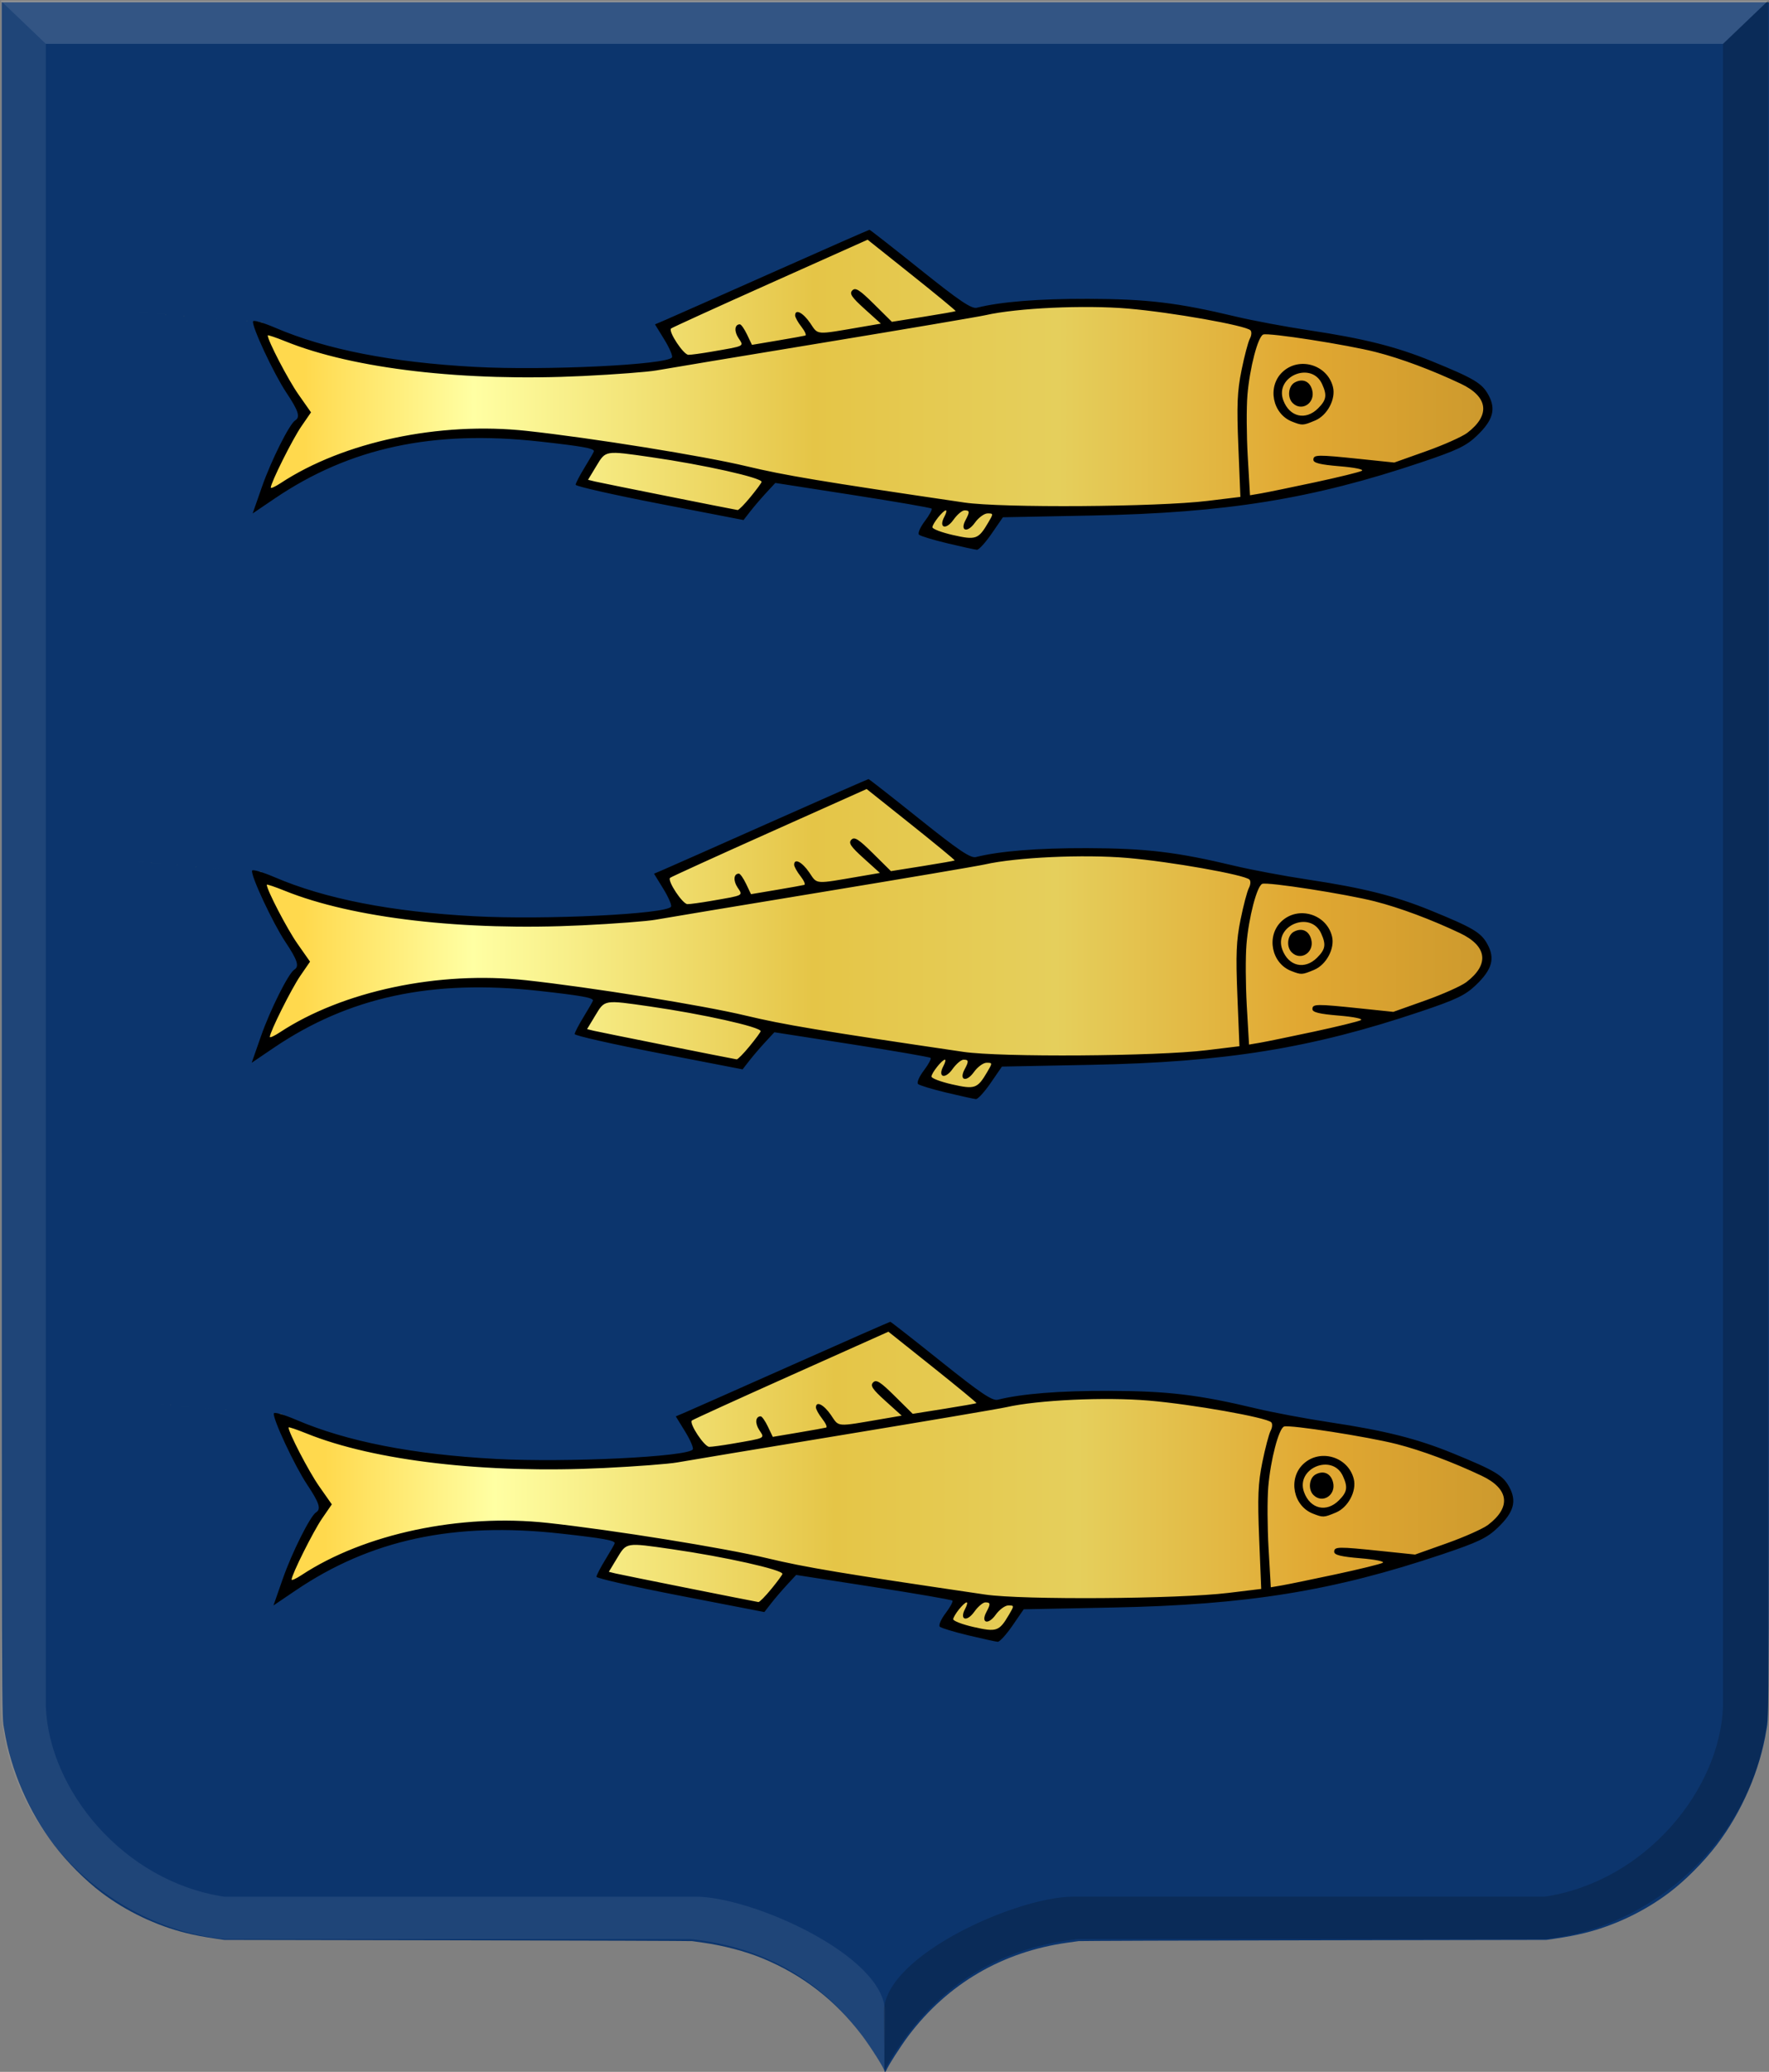
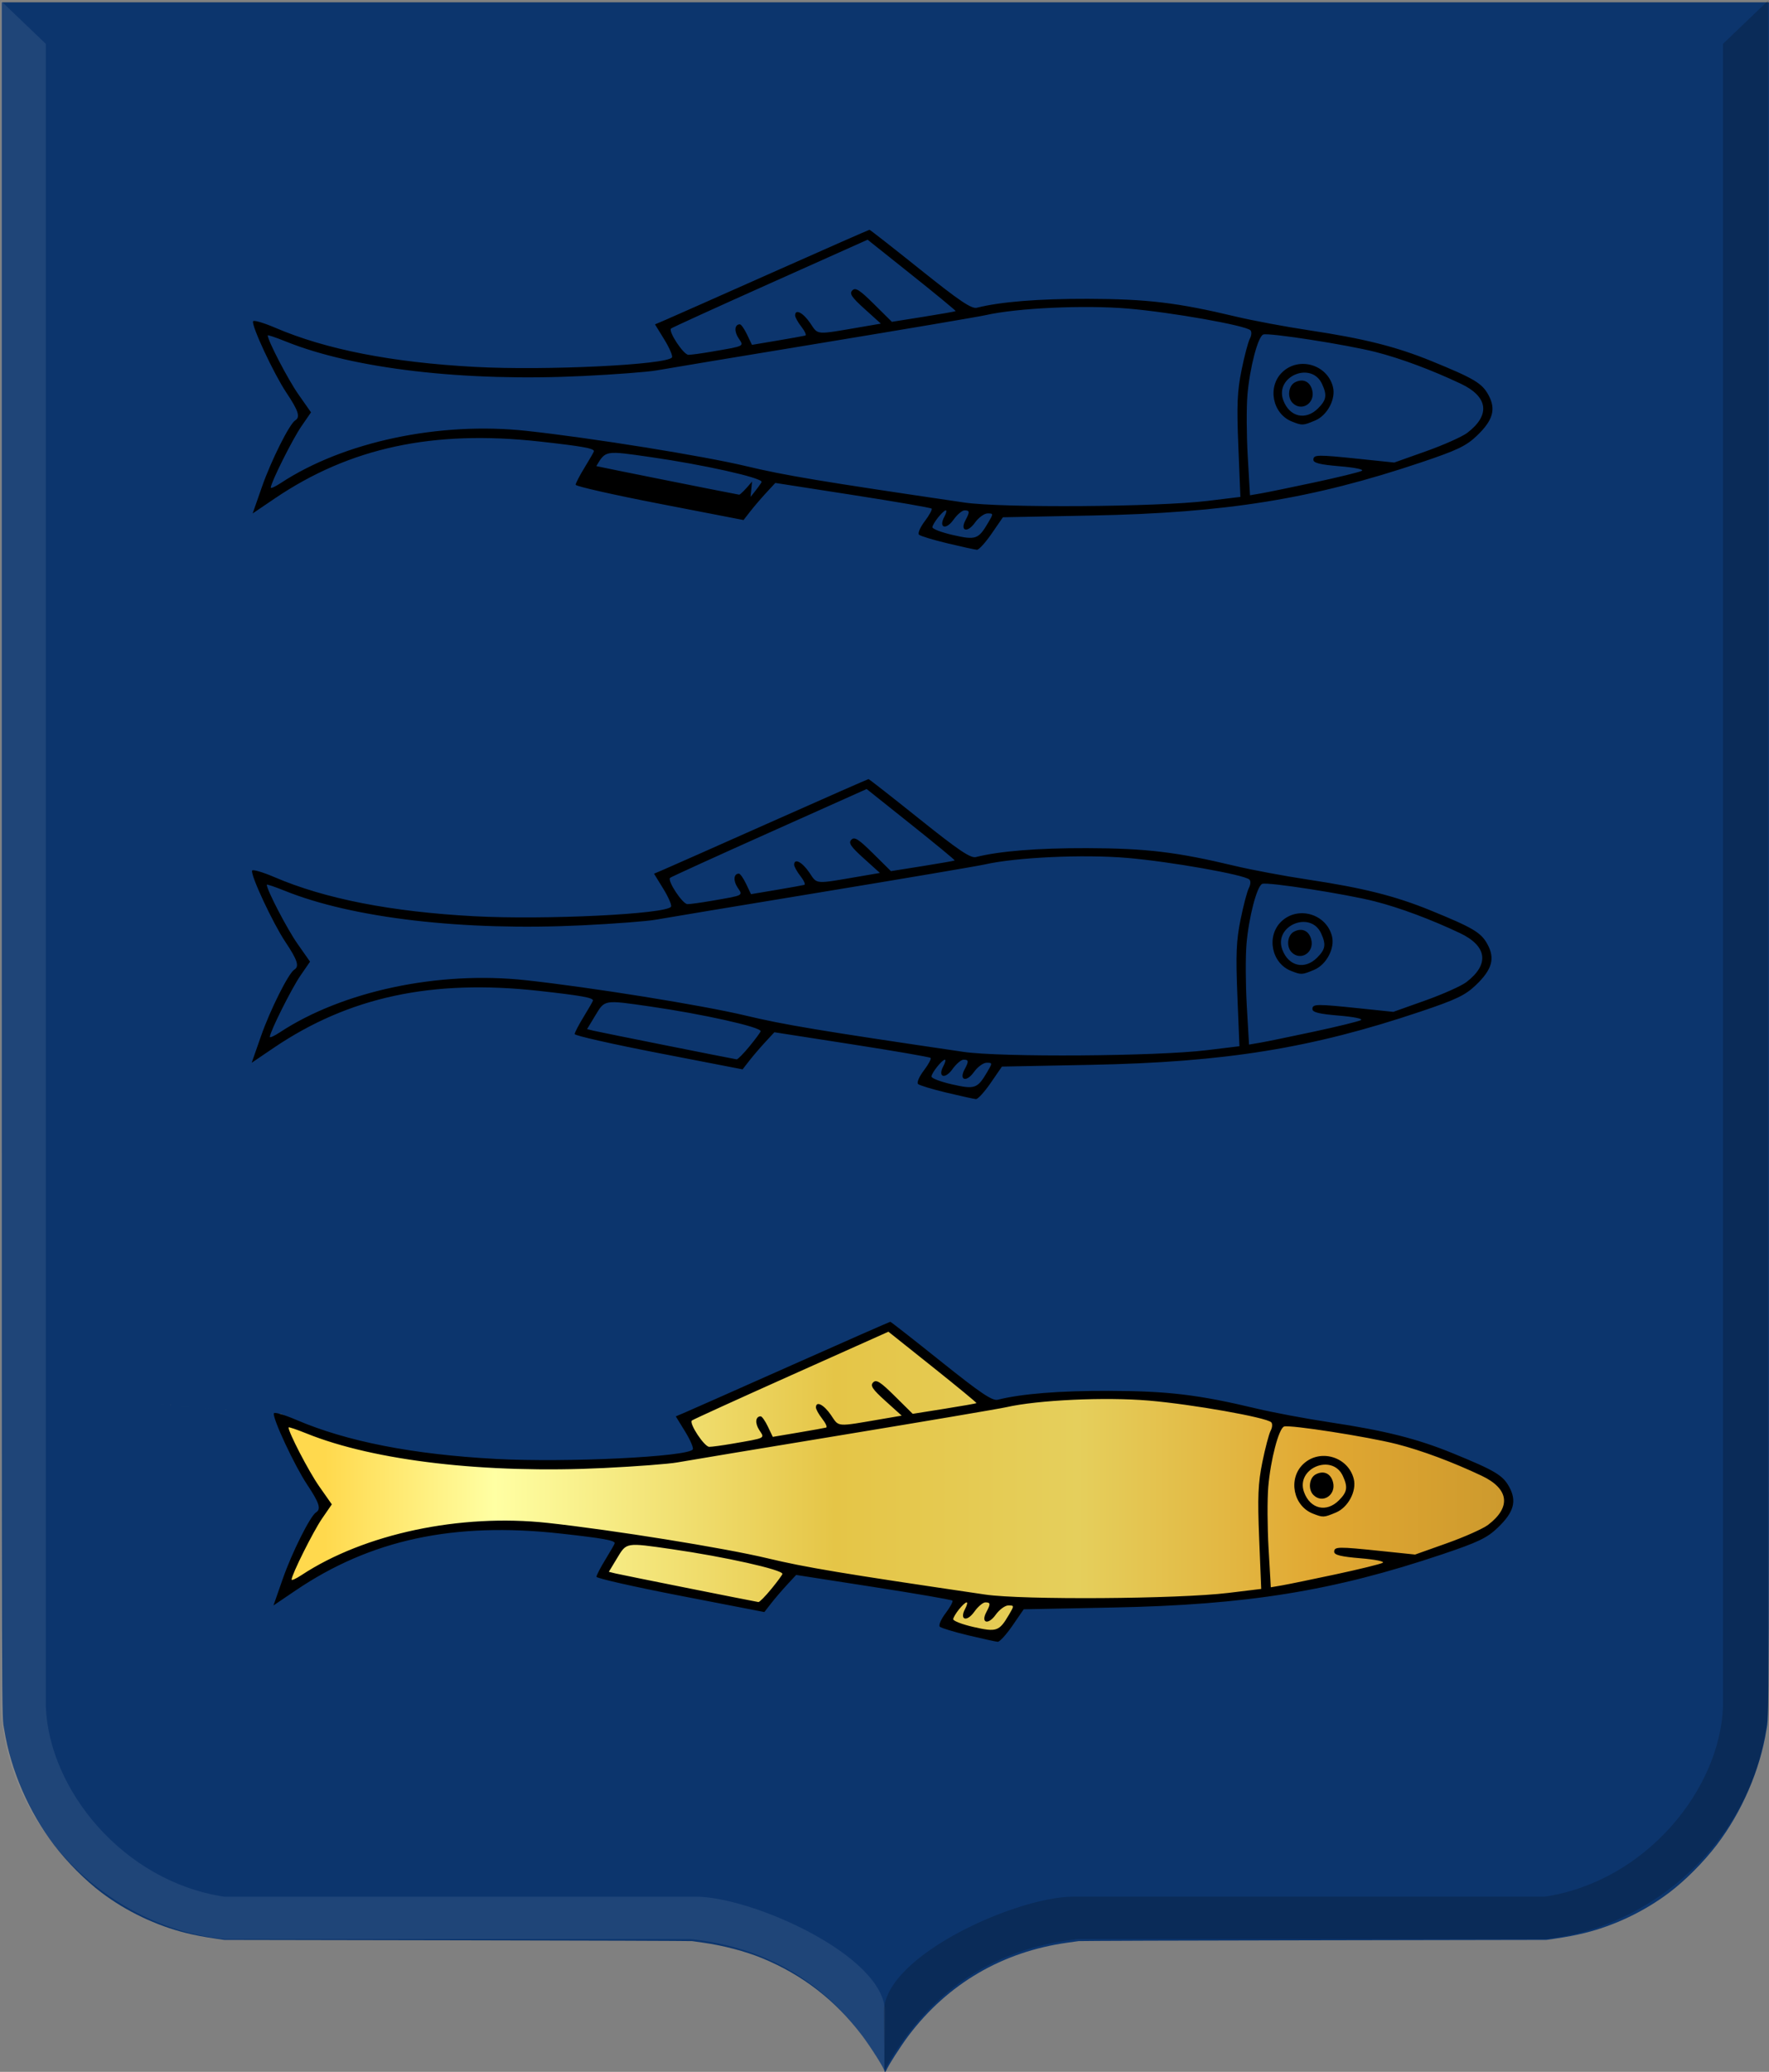
<svg xmlns="http://www.w3.org/2000/svg" xmlns:ns1="http://www.inkscape.org/namespaces/inkscape" xmlns:ns2="http://sodipodi.sourceforge.net/DTD/sodipodi-0.dtd" xmlns:xlink="http://www.w3.org/1999/xlink" width="580.283" height="679.352" id="svg16443" version="1.1" ns1:version="0.48.4 r9939" ns2:docname="Nieuw document 86">
  <rect width="100%" height="100%" fill="#808080" stroke="none" />
  <defs id="defs16445">
    <linearGradient y2="-2045.692" x2="-608.289" y1="-2045.692" x1="-1054.496" gradientTransform="matrix(-1,0,0,1,-527.796,2657.89)" gradientUnits="userSpaceOnUse" id="linearGradient16135-5-3" xlink:href="#linearGradient4053-4-8-3-4-9-74-5-4-9-5-5-7-3-8" ns1:collect="always" />
    <linearGradient id="linearGradient4053-4-8-3-4-9-74-5-4-9-5-5-7-3-8">
      <stop style="stop-color:#cc992d;stop-opacity:1;" offset="0" id="stop4055-9-6-3-5-82-0-2-3-0-5-0-61-36-5" />
      <stop style="stop-color:#e1a832;stop-opacity:1;" offset="0.143" id="stop4057-8-0-4-2-2-9-7-9-8-1-4-7-2-1" />
      <stop id="stop4059-2-1-2-9-7-4-6-2-0-7-2-2-2-5" offset="0.321" style="stop-color:#e5cf5c;stop-opacity:1;" />
      <stop style="stop-color:#e5c547;stop-opacity:1;" offset="0.5" id="stop4061-4-2-2-12-85-8-1-4-1-1-1-3-1-6" />
      <stop id="stop4063-5-6-0-49-83-8-4-9-5-1-2-7-43-6" offset="0.75" style="stop-color:#ffffa3;stop-opacity:1;" />
      <stop style="stop-color:#ffd94d;stop-opacity:1;" offset="0.875" id="stop4065-2-0-1-93-9-2-2-0-1-5-7-8-26-8" />
      <stop id="stop4067-9-5-2-76-4-45-3-5-0-2-7-5-0-8" offset="1" style="stop-color:#ffdb4e;stop-opacity:1;" />
    </linearGradient>
    <linearGradient y2="-2045.692" x2="-608.289" y1="-2045.692" x1="-1054.496" gradientTransform="matrix(-1,0,0,1,-534.939,2480.033)" gradientUnits="userSpaceOnUse" id="linearGradient16135-9-9" xlink:href="#linearGradient4053-4-8-3-4-9-74-5-4-9-5-5-7-87-8" ns1:collect="always" />
    <linearGradient id="linearGradient4053-4-8-3-4-9-74-5-4-9-5-5-7-87-8">
      <stop style="stop-color:#cc992d;stop-opacity:1;" offset="0" id="stop4055-9-6-3-5-82-0-2-3-0-5-0-61-3-7" />
      <stop style="stop-color:#e1a832;stop-opacity:1;" offset="0.143" id="stop4057-8-0-4-2-2-9-7-9-8-1-4-7-0-0" />
      <stop id="stop4059-2-1-2-9-7-4-6-2-0-7-2-2-7-7" offset="0.321" style="stop-color:#e5cf5c;stop-opacity:1;" />
      <stop style="stop-color:#e5c547;stop-opacity:1;" offset="0.5" id="stop4061-4-2-2-12-85-8-1-4-1-1-1-3-6-9" />
      <stop id="stop4063-5-6-0-49-83-8-4-9-5-1-2-7-4-1" offset="0.75" style="stop-color:#ffffa3;stop-opacity:1;" />
      <stop style="stop-color:#ffd94d;stop-opacity:1;" offset="0.875" id="stop4065-2-0-1-93-9-2-2-0-1-5-7-8-2-5" />
      <stop id="stop4067-9-5-2-76-4-45-3-5-0-2-7-5-1-8" offset="1" style="stop-color:#ffdb4e;stop-opacity:1;" />
    </linearGradient>
    <linearGradient y2="-2045.692" x2="-608.289" y1="-2045.692" x1="-1054.496" gradientTransform="matrix(-1,0,0,1,-534.623,2299.827)" gradientUnits="userSpaceOnUse" id="linearGradient16321" xlink:href="#linearGradient4053-4-8-3-4-9-74-5-4-9-5-5-7-8-3" ns1:collect="always" />
    <linearGradient id="linearGradient4053-4-8-3-4-9-74-5-4-9-5-5-7-8-3">
      <stop style="stop-color:#cc992d;stop-opacity:1;" offset="0" id="stop4055-9-6-3-5-82-0-2-3-0-5-0-61-9-9" />
      <stop style="stop-color:#e1a832;stop-opacity:1;" offset="0.143" id="stop4057-8-0-4-2-2-9-7-9-8-1-4-7-8-4" />
      <stop id="stop4059-2-1-2-9-7-4-6-2-0-7-2-2-9-5" offset="0.321" style="stop-color:#e5cf5c;stop-opacity:1;" />
      <stop style="stop-color:#e5c547;stop-opacity:1;" offset="0.5" id="stop4061-4-2-2-12-85-8-1-4-1-1-1-3-9-3" />
      <stop id="stop4063-5-6-0-49-83-8-4-9-5-1-2-7-9-8" offset="0.75" style="stop-color:#ffffa3;stop-opacity:1;" />
      <stop style="stop-color:#ffd94d;stop-opacity:1;" offset="0.875" id="stop4065-2-0-1-93-9-2-2-0-1-5-7-8-4-2" />
      <stop id="stop4067-9-5-2-76-4-45-3-5-0-2-7-5-2-3" offset="1" style="stop-color:#ffdb4e;stop-opacity:1;" />
    </linearGradient>
  </defs>
  <ns2:namedview id="base" pagecolor="#ffffff" bordercolor="#666666" borderopacity="1.0" ns1:pageopacity="0.0" ns1:pageshadow="2" ns1:zoom="0.35" ns1:cx="345.21875" ns1:cy="273.89648" ns1:document-units="px" ns1:current-layer="layer1" showgrid="false" fit-margin-top="0" fit-margin-left="0" fit-margin-right="0" fit-margin-bottom="0" ns1:window-width="1600" ns1:window-height="837" ns1:window-x="-8" ns1:window-y="-8" ns1:window-maximized="1" />
  <g ns1:label="Laag 1" ns1:groupmode="layer" id="layer1" transform="translate(-29.781,-126.906)">
    <path style="fill:#0c356d;fill-opacity:1" d="m 319.917,805.98 c 0,-0.746 -4.521,-7.907 -7.344,-11.636 -8.771,-11.585 -19.569,-19.934 -32.797,-25.364 -5.476,-2.251 -12.849,-4.187 -19.364,-5.09 -1.506,-0.215 -3.119,-0.436 -3.587,-0.507 -0.466,-0.056 -35.191,-0.199 -77.163,-0.259 l -76.314,-0.14 -2.739,-0.402 c -4.073,-0.6 -6.758,-1.11 -9.807,-1.862 -9.787,-2.42 -19.57,-7.086 -27.689,-13.209 -5.302,-4 -11.275,-9.988 -15.601,-15.645 -8.256,-10.788 -14.225,-24.594 -16.33,-37.758 -0.885,-5.543 -0.833,11.829 -0.836,-286.532 l 0,-279.906 289.856,0 289.863,0 0,279.906 c 0,298.361 0.039,280.989 -0.838,286.532 -2.105,13.164 -8.075,26.97 -16.332,37.758 -4.326,5.657 -10.3,11.645 -15.6,15.645 -8.13,6.128 -17.891,10.786 -27.691,13.209 -3.049,0.752 -5.733,1.261 -9.803,1.862 l -2.741,0.402 -76.314,0.14 c -41.974,0.056 -76.697,0.199 -77.163,0.259 -0.471,0.056 -2.084,0.3 -3.592,0.507 -21.347,2.958 -39.252,13.413 -52.161,30.454 -2.549,3.371 -6.861,10.124 -7.397,11.592 -0.14,0.408 -0.51,0.439 -0.51,0.037 z" id="path15028-58-4-5-2-4-7-3-9-3" ns1:connector-curvature="0" />
    <path style="opacity:0.385;fill:#ffffff;fill-opacity:0.204;stroke:#000000;stroke-width:0.189px;stroke-linecap:butt;stroke-linejoin:miter;stroke-opacity:0" d="m 30.03,127.138 14.786,14.15 0,545.279 c 1.068,27.183 25.349,57.238 58.449,62.24 l 154.671,0 c 18.536,0 62.13,19.387 62.13,37.743 l -0.2,19.047 c -16.895,-30.088 -40.743,-40.372 -63.474,-42.891 l 0,0 -153.118,0 c -36.842,-3.63 -71.186,-35.226 -73.233,-76.139 z" id="path15042-78-6-1-2-6-8-2-3-2-1-1" ns1:connector-curvature="0" ns2:nodetypes="cccccccccccc" />
    <path style="opacity:0.194;fill:#000000;fill-opacity:0.976;stroke:#000000;stroke-width:0.189px;stroke-linecap:butt;stroke-linejoin:miter;stroke-opacity:0" d="m 609.764,127.132 -14.788,14.15 0,545.282 c -1.063,27.185 -25.343,57.239 -58.446,62.24 l -154.673,0 c -18.539,0 -62.13,19.387 -62.13,37.743 l 0.199,19.046 c 16.898,-30.089 40.743,-40.373 63.478,-42.888 l 0,0 153.115,0 c 36.843,-3.631 71.184,-35.228 73.234,-76.141 z" id="path15042-7-9-9-7-1-6-9-3-4-1-2-6" ns1:connector-curvature="0" ns2:nodetypes="cccccccccccc" />
-     <path style="fill:#ffffff;fill-opacity:0.161;stroke:#000000;stroke-width:0.189px;stroke-linecap:butt;stroke-linejoin:miter;stroke-opacity:0" d="m 609.782,127.138 -14.803,14.15 -550.163,0 -14.786,-14.15 z" id="path15070-7-8-1-6-3-6-2-1-4-2-3" ns1:connector-curvature="0" />
-     <path style="fill:url(#linearGradient16321);fill-opacity:1;stroke:none" d="m 114.216,232.528 c 4.346,9.896 7.877,19.995 16.072,28.929 -6.749,8.434 -11.535,18.388 -14.643,29.643 33.807,-25.846 72.321,-25.807 112.143,-18.571 l -7.5,12.5 52.857,10.357 10,-12.143 56.072,8.571 -6.786,9.286 18.214,4.286 7.857,-11.071 c 52.196,2.344 102.513,-3.631 150,-22.143 13.342,-7.285 13.306,-18.359 -1.429,-22.678 -27.887,-13.553 -43.619,-11.838 -64.16,-16.164 -37.701,-10.52 -68.199,-9.909 -95.459,-4.293 l -32.523,-26.15 -67.857,30.357 6.429,11.071 c -1.181,3.207 -93.893,12.569 -139.249,-11.805 -0.278,-0.15 2.086,0.199 1.774,0.173 -42.734,-3.616 -64.227,-5.435 -1.81,-0.153 z" id="path16022-0-0-9" ns1:connector-curvature="0" ns2:nodetypes="ccccccccccccccccccssc" />
-     <path style="fill:#000000" d="m 340.61,305.068 c -4.675,-1.117 -8.889,-2.394 -9.365,-2.839 -0.476,-0.445 0.374,-2.434 1.889,-4.421 1.515,-1.986 2.518,-3.849 2.228,-4.138 -0.29,-0.29 -11.94,-2.301 -25.89,-4.47 l -25.363,-3.943 -3.006,3.247 c -1.653,1.786 -3.999,4.524 -5.212,6.084 l -2.206,2.837 -27.536,-5.337 c -15.145,-2.935 -27.537,-5.737 -27.538,-6.226 0,-0.489 1.348,-3.083 2.998,-5.765 1.65,-2.682 3,-5.046 3,-5.254 0,-0.924 -3.93,-1.623 -17.733,-3.155 -35.009,-3.884 -62.341,1.985 -86.991,18.68 l -7.224,4.893 3.061,-8.755 c 3.022,-8.642 9.014,-20.598 10.911,-21.77 1.725,-1.066 1.061,-3.13 -2.938,-9.121 -4.109,-6.158 -11.438,-21.858 -10.901,-23.352 0.173,-0.48 3.464,0.478 7.314,2.129 16.599,7.116 38.262,11.357 65.5,12.822 23.154,1.246 63.093,-0.687 64.6,-3.126 0.299,-0.484 -0.832,-3.118 -2.514,-5.851 l -3.059,-4.971 3.236,-1.377 c 1.78,-0.757 17.53,-7.736 35,-15.508 17.47,-7.772 31.927,-14.13 32.126,-14.13 0.199,0 7.707,5.877 16.684,13.059 12.901,10.322 16.787,12.942 18.544,12.501 7.817,-1.962 20.291,-2.963 36.383,-2.92 19.437,0.052 29.455,1.251 48.5,5.804 5.5,1.315 16.3,3.339 24,4.498 18.123,2.728 28.663,5.378 40.308,10.134 13.913,5.683 16.495,7.218 18.599,11.062 2.559,4.676 1.543,8.296 -3.752,13.37 -3.515,3.368 -6.413,4.758 -18.168,8.714 -35.794,12.045 -64.03,16.606 -108.16,17.471 l -29.174,0.572 -3.697,5.368 c -2.034,2.953 -4.205,5.334 -4.825,5.292 -0.621,-0.042 -4.953,-0.99 -9.628,-2.107 z m 13.306,-6.75 c 1.767,-3 1.763,-3.067 -0.182,-3.067 -1.094,0 -2.974,1.385 -4.179,3.077 -2.452,3.443 -4.964,2.696 -3.038,-0.904 1.433,-2.677 1.38,-3.173 -0.339,-3.173 -0.788,0 -2.418,1.385 -3.623,3.077 -2.478,3.481 -4.956,2.68 -3.003,-0.97 0.62,-1.159 0.847,-2.107 0.503,-2.107 -0.918,0 -4.373,4.329 -4.412,5.528 -0.018,0.565 3.004,1.717 6.717,2.559 7.525,1.706 8.354,1.418 11.556,-4.019 z m -77.927,-8.485 c 1.991,-2.43 3.62,-4.645 3.62,-4.922 0,-1.38 -18.944,-5.614 -36.28,-8.108 -15.203,-2.188 -14.811,-2.252 -17.946,2.938 l -2.711,4.489 2.219,0.547 c 1.74,0.429 44.221,8.924 46.848,9.369 0.346,0.059 2.259,-1.882 4.25,-4.312 z m 149.899,1.316 10.779,-1.309 -0.671,-16.544 c -0.552,-13.613 -0.367,-18.041 1.042,-24.992 0.942,-4.646 2.172,-9.307 2.735,-10.357 0.562,-1.05 0.643,-2.287 0.18,-2.748 -1.596,-1.588 -25.87,-5.89 -40.074,-7.103 -14.354,-1.225 -36.428,-0.211 -46.805,2.151 -2.22,0.505 -26.295,4.585 -53.5,9.066 -27.205,4.481 -51.714,8.554 -54.464,9.052 -2.75,0.498 -13.546,1.322 -23.991,1.831 -38.924,1.899 -75.325,-2.327 -97.626,-11.335 -3.236,-1.307 -5.884,-2.194 -5.884,-1.971 0,1.678 6.661,14.486 10.035,19.297 l 4.157,5.926 -3.196,4.645 c -2.907,4.225 -9.996,18.428 -9.996,20.027 0,0.365 1.462,-0.298 3.25,-1.474 20.623,-13.567 52.084,-20.235 80.75,-17.113 21.319,2.321 57.92,8.205 72,11.574 12.666,3.031 24.367,4.981 71.5,11.915 12.317,1.812 63.257,1.469 79.779,-0.537 z m 35.221,-6.095 c 7.7,-1.65 14.627,-3.347 15.393,-3.771 0.799,-0.442 -2.294,-1.078 -7.25,-1.491 -6.431,-0.536 -8.643,-1.081 -8.643,-2.13 0,-1.709 1.222,-1.729 15.404,-0.25 l 11.127,1.16 10.476,-3.725 c 5.762,-2.049 11.835,-4.762 13.495,-6.028 7.64,-5.827 6.844,-11.838 -2.129,-16.083 -9.569,-4.527 -19.677,-8.295 -27.873,-10.39 -9.489,-2.425 -35.194,-6.425 -36.953,-5.75 -1.744,0.669 -4.425,10.915 -5.174,19.771 -0.349,4.132 -0.305,13.233 0.098,20.225 l 0.733,12.712 3.648,-0.625 c 2.006,-0.344 9.948,-1.975 17.648,-3.625 z m -7.5,-19.91 c -6.436,-2.525 -8.19,-11.42 -3.195,-16.205 5.452,-5.223 14.768,-2.508 16.613,4.842 0.999,3.98 -1.847,9.335 -5.85,11.007 -4.006,1.674 -4.188,1.682 -7.568,0.356 z m 8.545,-4.347 c 2.733,-2.733 2.989,-4.278 1.317,-7.949 -3.473,-7.623 -15.646,-2.552 -12.735,5.305 2.035,5.492 7.341,6.721 11.418,2.644 z m -8.345,-1.746 c -1.835,-1.835 -1.429,-5.607 0.728,-6.761 2.607,-1.395 4.962,-0.326 5.693,2.584 1.055,4.205 -3.457,7.14 -6.42,4.177 z m -190.634,-16.827 c 11.188,-1.936 10.674,-1.677 8.857,-4.451 -1.492,-2.278 -1.268,-4.523 0.451,-4.523 0.416,0 1.478,1.515 2.361,3.367 l 1.605,3.367 8.33,-1.404 c 4.581,-0.772 8.7,-1.51 9.152,-1.641 0.452,-0.13 -0.111,-1.422 -1.25,-2.87 -1.139,-1.449 -2.072,-3.125 -2.072,-3.726 0,-2.263 2.589,-0.948 4.945,2.511 2.71,3.979 1.463,3.887 16.868,1.25 l 6.314,-1.081 -5.314,-4.796 c -4.308,-3.888 -5.075,-5.042 -4.054,-6.096 1.025,-1.058 2.348,-0.223 7.12,4.499 l 5.86,5.799 10.353,-1.646 c 5.694,-0.905 10.451,-1.744 10.57,-1.863 0.119,-0.119 -6.332,-5.437 -14.336,-11.817 l -14.552,-11.6 -31.995,14.315 c -17.597,7.873 -32.217,14.536 -32.488,14.808 -0.965,0.965 4.106,8.625 5.709,8.625 0.898,0 4.302,-0.462 7.566,-1.027 z" id="path16104-8-4" ns1:connector-curvature="0" />
-     <path style="fill:url(#linearGradient16135-9-9);fill-opacity:1;stroke:none" d="m 113.9,412.735 c 4.346,9.896 7.877,19.995 16.071,28.929 -6.749,8.434 -11.535,18.388 -14.643,29.643 33.807,-25.846 72.321,-25.807 112.143,-18.571 l -7.5,12.5 52.857,10.357 10,-12.143 56.072,8.571 -6.786,9.286 18.214,4.286 7.857,-11.071 c 52.196,2.344 102.513,-3.631 150,-22.143 13.342,-7.285 13.306,-18.359 -1.429,-22.678 -27.887,-13.553 -43.619,-11.838 -64.16,-16.164 -37.701,-10.52 -68.199,-9.909 -95.459,-4.293 l -32.523,-26.15 -67.857,30.357 6.429,11.071 c -1.181,3.207 -93.893,12.569 -139.249,-11.805 -0.278,-0.15 2.086,0.199 1.774,0.173 -42.734,-3.616 -64.227,-5.435 -1.81,-0.153 z" id="path16022-0-1-8" ns1:connector-curvature="0" ns2:nodetypes="ccccccccccccccccccssc" />
+     <path style="fill:#000000" d="m 340.61,305.068 c -4.675,-1.117 -8.889,-2.394 -9.365,-2.839 -0.476,-0.445 0.374,-2.434 1.889,-4.421 1.515,-1.986 2.518,-3.849 2.228,-4.138 -0.29,-0.29 -11.94,-2.301 -25.89,-4.47 l -25.363,-3.943 -3.006,3.247 c -1.653,1.786 -3.999,4.524 -5.212,6.084 l -2.206,2.837 -27.536,-5.337 c -15.145,-2.935 -27.537,-5.737 -27.538,-6.226 0,-0.489 1.348,-3.083 2.998,-5.765 1.65,-2.682 3,-5.046 3,-5.254 0,-0.924 -3.93,-1.623 -17.733,-3.155 -35.009,-3.884 -62.341,1.985 -86.991,18.68 l -7.224,4.893 3.061,-8.755 c 3.022,-8.642 9.014,-20.598 10.911,-21.77 1.725,-1.066 1.061,-3.13 -2.938,-9.121 -4.109,-6.158 -11.438,-21.858 -10.901,-23.352 0.173,-0.48 3.464,0.478 7.314,2.129 16.599,7.116 38.262,11.357 65.5,12.822 23.154,1.246 63.093,-0.687 64.6,-3.126 0.299,-0.484 -0.832,-3.118 -2.514,-5.851 l -3.059,-4.971 3.236,-1.377 c 1.78,-0.757 17.53,-7.736 35,-15.508 17.47,-7.772 31.927,-14.13 32.126,-14.13 0.199,0 7.707,5.877 16.684,13.059 12.901,10.322 16.787,12.942 18.544,12.501 7.817,-1.962 20.291,-2.963 36.383,-2.92 19.437,0.052 29.455,1.251 48.5,5.804 5.5,1.315 16.3,3.339 24,4.498 18.123,2.728 28.663,5.378 40.308,10.134 13.913,5.683 16.495,7.218 18.599,11.062 2.559,4.676 1.543,8.296 -3.752,13.37 -3.515,3.368 -6.413,4.758 -18.168,8.714 -35.794,12.045 -64.03,16.606 -108.16,17.471 l -29.174,0.572 -3.697,5.368 c -2.034,2.953 -4.205,5.334 -4.825,5.292 -0.621,-0.042 -4.953,-0.99 -9.628,-2.107 z m 13.306,-6.75 c 1.767,-3 1.763,-3.067 -0.182,-3.067 -1.094,0 -2.974,1.385 -4.179,3.077 -2.452,3.443 -4.964,2.696 -3.038,-0.904 1.433,-2.677 1.38,-3.173 -0.339,-3.173 -0.788,0 -2.418,1.385 -3.623,3.077 -2.478,3.481 -4.956,2.68 -3.003,-0.97 0.62,-1.159 0.847,-2.107 0.503,-2.107 -0.918,0 -4.373,4.329 -4.412,5.528 -0.018,0.565 3.004,1.717 6.717,2.559 7.525,1.706 8.354,1.418 11.556,-4.019 z m -77.927,-8.485 c 1.991,-2.43 3.62,-4.645 3.62,-4.922 0,-1.38 -18.944,-5.614 -36.28,-8.108 -15.203,-2.188 -14.811,-2.252 -17.946,2.938 c 1.74,0.429 44.221,8.924 46.848,9.369 0.346,0.059 2.259,-1.882 4.25,-4.312 z m 149.899,1.316 10.779,-1.309 -0.671,-16.544 c -0.552,-13.613 -0.367,-18.041 1.042,-24.992 0.942,-4.646 2.172,-9.307 2.735,-10.357 0.562,-1.05 0.643,-2.287 0.18,-2.748 -1.596,-1.588 -25.87,-5.89 -40.074,-7.103 -14.354,-1.225 -36.428,-0.211 -46.805,2.151 -2.22,0.505 -26.295,4.585 -53.5,9.066 -27.205,4.481 -51.714,8.554 -54.464,9.052 -2.75,0.498 -13.546,1.322 -23.991,1.831 -38.924,1.899 -75.325,-2.327 -97.626,-11.335 -3.236,-1.307 -5.884,-2.194 -5.884,-1.971 0,1.678 6.661,14.486 10.035,19.297 l 4.157,5.926 -3.196,4.645 c -2.907,4.225 -9.996,18.428 -9.996,20.027 0,0.365 1.462,-0.298 3.25,-1.474 20.623,-13.567 52.084,-20.235 80.75,-17.113 21.319,2.321 57.92,8.205 72,11.574 12.666,3.031 24.367,4.981 71.5,11.915 12.317,1.812 63.257,1.469 79.779,-0.537 z m 35.221,-6.095 c 7.7,-1.65 14.627,-3.347 15.393,-3.771 0.799,-0.442 -2.294,-1.078 -7.25,-1.491 -6.431,-0.536 -8.643,-1.081 -8.643,-2.13 0,-1.709 1.222,-1.729 15.404,-0.25 l 11.127,1.16 10.476,-3.725 c 5.762,-2.049 11.835,-4.762 13.495,-6.028 7.64,-5.827 6.844,-11.838 -2.129,-16.083 -9.569,-4.527 -19.677,-8.295 -27.873,-10.39 -9.489,-2.425 -35.194,-6.425 -36.953,-5.75 -1.744,0.669 -4.425,10.915 -5.174,19.771 -0.349,4.132 -0.305,13.233 0.098,20.225 l 0.733,12.712 3.648,-0.625 c 2.006,-0.344 9.948,-1.975 17.648,-3.625 z m -7.5,-19.91 c -6.436,-2.525 -8.19,-11.42 -3.195,-16.205 5.452,-5.223 14.768,-2.508 16.613,4.842 0.999,3.98 -1.847,9.335 -5.85,11.007 -4.006,1.674 -4.188,1.682 -7.568,0.356 z m 8.545,-4.347 c 2.733,-2.733 2.989,-4.278 1.317,-7.949 -3.473,-7.623 -15.646,-2.552 -12.735,5.305 2.035,5.492 7.341,6.721 11.418,2.644 z m -8.345,-1.746 c -1.835,-1.835 -1.429,-5.607 0.728,-6.761 2.607,-1.395 4.962,-0.326 5.693,2.584 1.055,4.205 -3.457,7.14 -6.42,4.177 z m -190.634,-16.827 c 11.188,-1.936 10.674,-1.677 8.857,-4.451 -1.492,-2.278 -1.268,-4.523 0.451,-4.523 0.416,0 1.478,1.515 2.361,3.367 l 1.605,3.367 8.33,-1.404 c 4.581,-0.772 8.7,-1.51 9.152,-1.641 0.452,-0.13 -0.111,-1.422 -1.25,-2.87 -1.139,-1.449 -2.072,-3.125 -2.072,-3.726 0,-2.263 2.589,-0.948 4.945,2.511 2.71,3.979 1.463,3.887 16.868,1.25 l 6.314,-1.081 -5.314,-4.796 c -4.308,-3.888 -5.075,-5.042 -4.054,-6.096 1.025,-1.058 2.348,-0.223 7.12,4.499 l 5.86,5.799 10.353,-1.646 c 5.694,-0.905 10.451,-1.744 10.57,-1.863 0.119,-0.119 -6.332,-5.437 -14.336,-11.817 l -14.552,-11.6 -31.995,14.315 c -17.597,7.873 -32.217,14.536 -32.488,14.808 -0.965,0.965 4.106,8.625 5.709,8.625 0.898,0 4.302,-0.462 7.566,-1.027 z" id="path16104-8-4" ns1:connector-curvature="0" />
    <path style="fill:#000000" d="m 340.294,485.186 c -4.675,-1.117 -8.889,-2.394 -9.365,-2.839 -0.476,-0.445 0.374,-2.434 1.889,-4.421 1.515,-1.986 2.518,-3.849 2.228,-4.138 -0.29,-0.29 -11.94,-2.301 -25.89,-4.47 l -25.363,-3.943 -3.006,3.247 c -1.653,1.786 -3.999,4.524 -5.212,6.084 l -2.207,2.837 -27.536,-5.337 c -15.145,-2.935 -27.537,-5.737 -27.538,-6.226 0,-0.489 1.348,-3.083 2.998,-5.765 1.65,-2.682 3,-5.046 3,-5.254 0,-0.924 -3.93,-1.623 -17.733,-3.155 -35.009,-3.884 -62.341,1.985 -86.991,18.68 l -7.224,4.893 3.061,-8.755 c 3.022,-8.642 9.014,-20.598 10.911,-21.77 1.725,-1.066 1.061,-3.13 -2.938,-9.121 -4.109,-6.158 -11.438,-21.858 -10.901,-23.352 0.173,-0.48 3.464,0.478 7.314,2.129 16.599,7.116 38.261,11.357 65.5,12.822 23.154,1.246 63.093,-0.687 64.6,-3.126 0.299,-0.484 -0.832,-3.118 -2.514,-5.851 l -3.059,-4.971 3.236,-1.377 c 1.78,-0.757 17.53,-7.736 35,-15.508 17.47,-7.772 31.927,-14.13 32.126,-14.13 0.199,0 7.707,5.877 16.684,13.059 12.901,10.322 16.787,12.942 18.544,12.501 7.817,-1.962 20.291,-2.963 36.383,-2.92 19.437,0.052 29.455,1.251 48.5,5.804 5.5,1.315 16.3,3.339 24,4.498 18.123,2.728 28.663,5.378 40.308,10.134 13.913,5.683 16.495,7.218 18.599,11.062 2.559,4.676 1.543,8.296 -3.752,13.37 -3.515,3.368 -6.413,4.758 -18.168,8.714 -35.794,12.045 -64.03,16.606 -108.16,17.471 l -29.174,0.572 -3.697,5.368 c -2.034,2.953 -4.205,5.334 -4.825,5.292 -0.621,-0.042 -4.953,-0.99 -9.628,-2.107 z m 13.306,-6.75 c 1.767,-3 1.763,-3.067 -0.182,-3.067 -1.094,0 -2.974,1.385 -4.179,3.077 -2.452,3.443 -4.964,2.696 -3.038,-0.904 1.433,-2.677 1.38,-3.173 -0.339,-3.173 -0.788,0 -2.418,1.385 -3.623,3.077 -2.478,3.481 -4.956,2.68 -3.003,-0.97 0.62,-1.159 0.847,-2.107 0.503,-2.107 -0.918,0 -4.373,4.329 -4.412,5.528 -0.018,0.565 3.004,1.717 6.717,2.559 7.525,1.706 8.354,1.418 11.556,-4.019 z m -77.927,-8.485 c 1.991,-2.43 3.62,-4.645 3.62,-4.922 0,-1.38 -18.944,-5.614 -36.28,-8.108 -15.203,-2.188 -14.811,-2.252 -17.946,2.938 l -2.711,4.489 2.219,0.547 c 1.74,0.429 44.221,8.924 46.848,9.369 0.346,0.059 2.259,-1.882 4.25,-4.312 z m 149.899,1.316 10.779,-1.309 -0.671,-16.544 c -0.552,-13.613 -0.367,-18.041 1.042,-24.992 0.942,-4.646 2.172,-9.307 2.735,-10.357 0.562,-1.05 0.643,-2.287 0.179,-2.748 -1.596,-1.588 -25.87,-5.89 -40.074,-7.103 -14.354,-1.225 -36.428,-0.211 -46.805,2.151 -2.22,0.505 -26.295,4.585 -53.5,9.066 -27.205,4.481 -51.714,8.554 -54.464,9.052 -2.75,0.498 -13.546,1.322 -23.991,1.831 -38.924,1.899 -75.325,-2.327 -97.625,-11.335 -3.236,-1.307 -5.884,-2.194 -5.884,-1.971 0,1.678 6.661,14.486 10.035,19.297 l 4.157,5.926 -3.196,4.645 c -2.907,4.225 -9.996,18.428 -9.996,20.027 0,0.365 1.462,-0.298 3.25,-1.474 20.623,-13.567 52.084,-20.235 80.75,-17.113 21.319,2.321 57.92,8.205 72,11.574 12.666,3.031 24.367,4.981 71.5,11.915 12.317,1.812 63.257,1.469 79.779,-0.537 z m 35.221,-6.095 c 7.7,-1.65 14.627,-3.347 15.393,-3.771 0.799,-0.442 -2.294,-1.078 -7.25,-1.491 -6.431,-0.536 -8.643,-1.081 -8.643,-2.13 0,-1.709 1.222,-1.729 15.404,-0.25 l 11.127,1.16 10.476,-3.725 c 5.762,-2.049 11.835,-4.762 13.495,-6.028 7.64,-5.827 6.844,-11.838 -2.129,-16.083 -9.569,-4.527 -19.677,-8.295 -27.873,-10.39 -9.489,-2.425 -35.194,-6.425 -36.953,-5.75 -1.744,0.669 -4.425,10.915 -5.174,19.771 -0.349,4.132 -0.305,13.233 0.098,20.225 l 0.733,12.712 3.648,-0.625 c 2.006,-0.344 9.948,-1.975 17.648,-3.625 z m -7.5,-19.91 c -6.436,-2.525 -8.19,-11.42 -3.195,-16.205 5.452,-5.223 14.768,-2.508 16.613,4.842 0.999,3.98 -1.847,9.335 -5.85,11.007 -4.006,1.674 -4.188,1.682 -7.568,0.356 z m 8.545,-4.347 c 2.733,-2.733 2.989,-4.278 1.317,-7.949 -3.473,-7.623 -15.646,-2.552 -12.735,5.305 2.035,5.492 7.341,6.721 11.418,2.644 z m -8.345,-1.746 c -1.835,-1.835 -1.429,-5.607 0.728,-6.761 2.607,-1.395 4.962,-0.326 5.693,2.584 1.055,4.205 -3.457,7.14 -6.42,4.177 z m -190.634,-16.827 c 11.188,-1.936 10.674,-1.677 8.857,-4.451 -1.492,-2.278 -1.268,-4.523 0.451,-4.523 0.416,0 1.478,1.515 2.361,3.367 l 1.605,3.367 8.33,-1.404 c 4.581,-0.772 8.7,-1.51 9.152,-1.641 0.452,-0.13 -0.111,-1.422 -1.25,-2.87 -1.139,-1.449 -2.072,-3.125 -2.072,-3.726 0,-2.263 2.589,-0.948 4.945,2.511 2.71,3.979 1.463,3.887 16.868,1.25 l 6.314,-1.081 -5.314,-4.796 c -4.308,-3.888 -5.075,-5.042 -4.054,-6.096 1.025,-1.058 2.348,-0.223 7.12,4.499 l 5.86,5.799 10.353,-1.646 c 5.694,-0.905 10.451,-1.744 10.57,-1.863 0.119,-0.119 -6.332,-5.437 -14.336,-11.817 l -14.552,-11.6 -31.995,14.315 c -17.597,7.873 -32.217,14.536 -32.488,14.807 -0.965,0.965 4.106,8.625 5.709,8.625 0.898,0 4.302,-0.462 7.566,-1.027 z" id="path16104-6-5" ns1:connector-curvature="0" />
    <path style="fill:url(#linearGradient16135-5-3);fill-opacity:1;stroke:none" d="m 121.043,590.592 c 4.346,9.896 7.877,19.995 16.071,28.929 -6.749,8.434 -11.535,18.388 -14.643,29.643 33.807,-25.846 72.321,-25.807 112.143,-18.571 l -7.5,12.5 52.857,10.357 10,-12.143 56.072,8.571 -6.786,9.286 18.214,4.286 7.857,-11.071 c 52.196,2.344 102.513,-3.631 150,-22.143 13.342,-7.285 13.306,-18.359 -1.429,-22.678 -27.887,-13.553 -43.619,-11.838 -64.16,-16.164 -37.701,-10.52 -68.199,-9.909 -95.459,-4.293 l -32.523,-26.15 -67.857,30.357 6.429,11.071 c -1.181,3.207 -93.893,12.569 -139.249,-11.805 -0.278,-0.15 2.086,0.199 1.774,0.173 -42.734,-3.616 -64.227,-5.435 -1.81,-0.153 z" id="path16022-0-4-1" ns1:connector-curvature="0" ns2:nodetypes="ccccccccccccccccccssc" />
    <path style="fill:#000000" d="m 347.437,663.132 c -4.675,-1.117 -8.889,-2.394 -9.365,-2.839 -0.476,-0.445 0.374,-2.434 1.889,-4.421 1.515,-1.986 2.518,-3.849 2.228,-4.138 -0.29,-0.29 -11.94,-2.301 -25.89,-4.47 l -25.363,-3.943 -3.006,3.247 c -1.653,1.786 -3.999,4.524 -5.212,6.084 l -2.207,2.837 -27.536,-5.337 c -15.145,-2.935 -27.537,-5.737 -27.538,-6.226 -0.001,-0.489 1.348,-3.083 2.998,-5.765 1.65,-2.682 3,-5.046 3,-5.254 0,-0.924 -3.93,-1.623 -17.733,-3.155 -35.009,-3.884 -62.341,1.985 -86.991,18.68 l -7.224,4.893 3.061,-8.755 c 3.022,-8.642 9.014,-20.598 10.911,-21.77 1.725,-1.066 1.061,-3.13 -2.938,-9.121 -4.109,-6.158 -11.439,-21.858 -10.901,-23.352 0.173,-0.48 3.464,0.478 7.314,2.129 16.599,7.116 38.261,11.357 65.5,12.822 23.154,1.246 63.093,-0.687 64.6,-3.126 0.299,-0.484 -0.832,-3.118 -2.514,-5.851 l -3.059,-4.971 3.236,-1.377 c 1.78,-0.757 17.53,-7.736 35,-15.508 17.47,-7.772 31.927,-14.13 32.126,-14.13 0.199,0 7.707,5.877 16.684,13.059 12.901,10.322 16.787,12.942 18.544,12.501 7.817,-1.962 20.291,-2.963 36.383,-2.92 19.437,0.052 29.455,1.251 48.5,5.804 5.5,1.315 16.3,3.339 24,4.498 18.123,2.728 28.663,5.378 40.308,10.134 13.913,5.683 16.495,7.218 18.599,11.062 2.559,4.676 1.543,8.296 -3.752,13.37 -3.515,3.368 -6.413,4.758 -18.168,8.714 -35.794,12.045 -64.03,16.606 -108.16,17.471 l -29.174,0.572 -3.697,5.368 c -2.034,2.953 -4.205,5.334 -4.825,5.292 -0.621,-0.042 -4.953,-0.99 -9.628,-2.107 z m 13.306,-6.75 c 1.767,-3 1.763,-3.067 -0.182,-3.067 -1.094,0 -2.974,1.385 -4.179,3.077 -2.452,3.443 -4.964,2.696 -3.038,-0.904 1.433,-2.677 1.38,-3.173 -0.339,-3.173 -0.788,0 -2.418,1.385 -3.623,3.077 -2.478,3.481 -4.956,2.68 -3.003,-0.97 0.62,-1.159 0.847,-2.107 0.503,-2.107 -0.918,0 -4.373,4.329 -4.412,5.528 -0.018,0.565 3.004,1.717 6.717,2.559 7.525,1.706 8.354,1.418 11.556,-4.019 z m -77.927,-8.485 c 1.991,-2.43 3.62,-4.645 3.62,-4.922 0,-1.38 -18.944,-5.614 -36.28,-8.108 -15.203,-2.188 -14.811,-2.252 -17.946,2.938 l -2.711,4.489 2.219,0.547 c 1.74,0.429 44.221,8.924 46.848,9.369 0.346,0.059 2.259,-1.882 4.25,-4.312 z m 149.899,1.316 10.779,-1.309 -0.671,-16.544 c -0.552,-13.613 -0.367,-18.041 1.042,-24.992 0.942,-4.646 2.172,-9.307 2.735,-10.357 0.562,-1.05 0.643,-2.287 0.179,-2.748 -1.596,-1.588 -25.87,-5.89 -40.074,-7.103 -14.354,-1.225 -36.428,-0.211 -46.805,2.151 -2.22,0.505 -26.295,4.585 -53.5,9.066 -27.205,4.481 -51.714,8.554 -54.464,9.052 -2.75,0.498 -13.546,1.322 -23.991,1.831 -38.924,1.899 -75.325,-2.327 -97.625,-11.335 -3.236,-1.307 -5.884,-2.194 -5.884,-1.971 0,1.678 6.661,14.486 10.035,19.297 l 4.157,5.926 -3.196,4.645 c -2.907,4.225 -9.996,18.428 -9.996,20.027 0,0.365 1.462,-0.298 3.25,-1.474 20.623,-13.567 52.084,-20.235 80.75,-17.113 21.319,2.321 57.92,8.205 72,11.574 12.666,3.031 24.367,4.981 71.5,11.915 12.317,1.812 63.257,1.469 79.779,-0.537 z m 35.221,-6.095 c 7.7,-1.65 14.627,-3.347 15.393,-3.771 0.799,-0.442 -2.294,-1.078 -7.25,-1.491 -6.431,-0.536 -8.643,-1.081 -8.643,-2.13 0,-1.709 1.222,-1.729 15.404,-0.25 l 11.127,1.16 10.476,-3.725 c 5.762,-2.049 11.835,-4.762 13.495,-6.028 7.64,-5.827 6.844,-11.838 -2.129,-16.083 -9.569,-4.527 -19.677,-8.295 -27.873,-10.39 -9.489,-2.425 -35.194,-6.425 -36.953,-5.75 -1.744,0.669 -4.425,10.915 -5.174,19.771 -0.349,4.132 -0.305,13.233 0.098,20.225 l 0.733,12.712 3.648,-0.625 c 2.006,-0.344 9.948,-1.975 17.648,-3.625 z m -7.5,-19.91 c -6.436,-2.525 -8.19,-11.42 -3.195,-16.205 5.452,-5.223 14.768,-2.508 16.613,4.842 0.999,3.98 -1.847,9.335 -5.85,11.007 -4.006,1.674 -4.188,1.682 -7.568,0.356 z m 8.545,-4.347 c 2.733,-2.733 2.989,-4.278 1.317,-7.949 -3.473,-7.623 -15.646,-2.552 -12.735,5.305 2.035,5.492 7.341,6.721 11.418,2.644 z m -8.345,-1.746 c -1.835,-1.835 -1.429,-5.607 0.728,-6.761 2.607,-1.395 4.962,-0.326 5.693,2.584 1.055,4.205 -3.457,7.14 -6.42,4.177 z m -190.634,-16.827 c 11.188,-1.936 10.674,-1.677 8.857,-4.451 -1.492,-2.278 -1.268,-4.523 0.451,-4.523 0.416,0 1.478,1.515 2.361,3.367 l 1.605,3.367 8.33,-1.404 c 4.581,-0.772 8.7,-1.51 9.152,-1.641 0.452,-0.13 -0.111,-1.422 -1.25,-2.87 -1.139,-1.449 -2.072,-3.125 -2.072,-3.726 0,-2.263 2.589,-0.948 4.945,2.511 2.71,3.979 1.463,3.887 16.868,1.25 l 6.314,-1.081 -5.314,-4.796 c -4.308,-3.888 -5.075,-5.042 -4.054,-6.096 1.025,-1.058 2.348,-0.223 7.12,4.499 l 5.86,5.799 10.353,-1.646 c 5.694,-0.905 10.451,-1.744 10.57,-1.863 0.119,-0.119 -6.332,-5.437 -14.336,-11.817 l -14.552,-11.6 -31.995,14.315 c -17.597,7.873 -32.217,14.536 -32.488,14.807 -0.965,0.965 4.106,8.625 5.709,8.625 0.898,0 4.302,-0.462 7.566,-1.027 z" id="path16104-9-3" ns1:connector-curvature="0" />
  </g>
</svg>